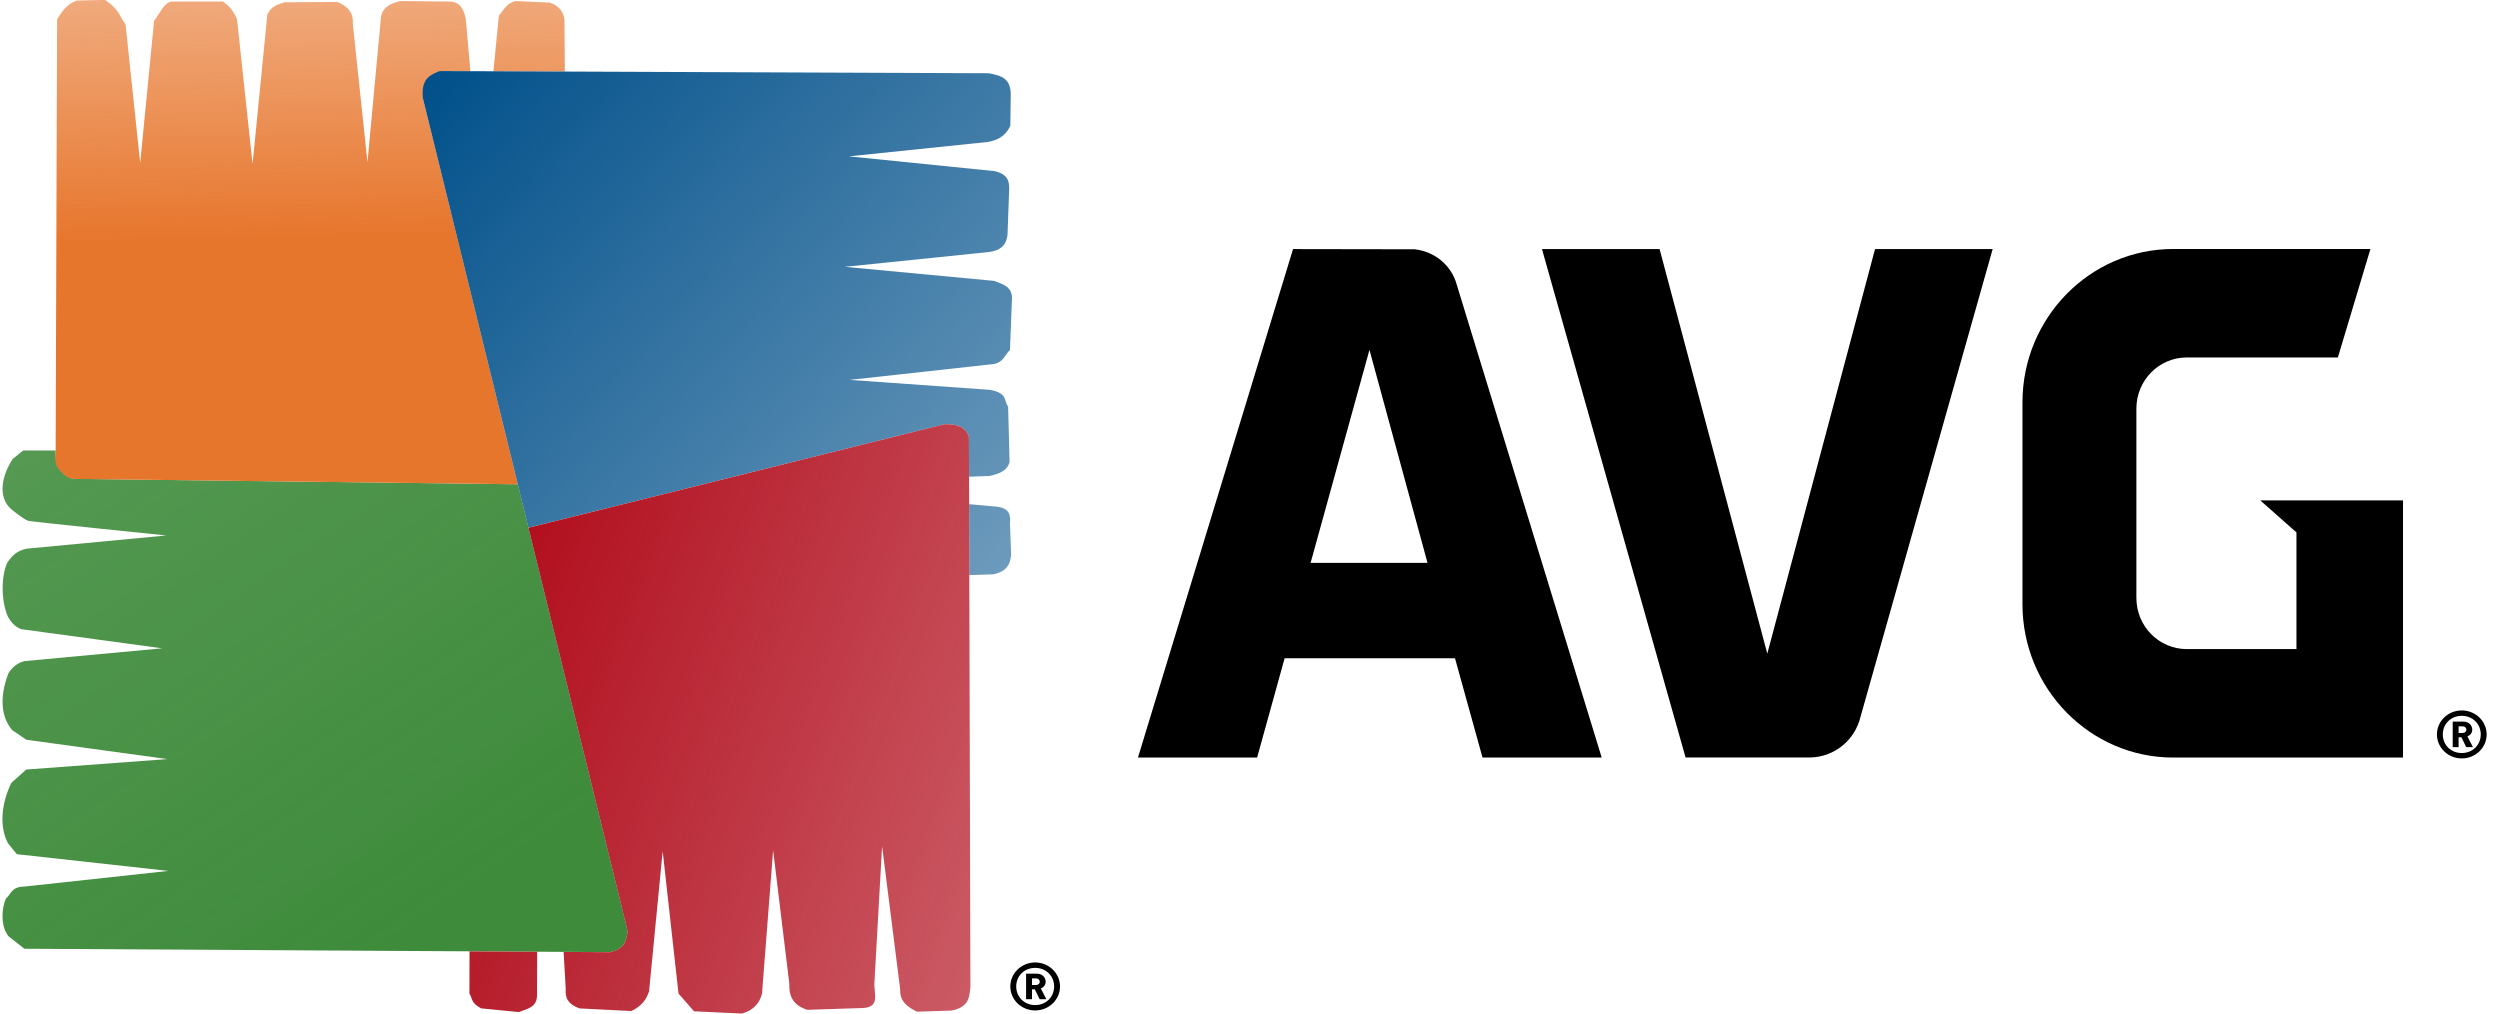
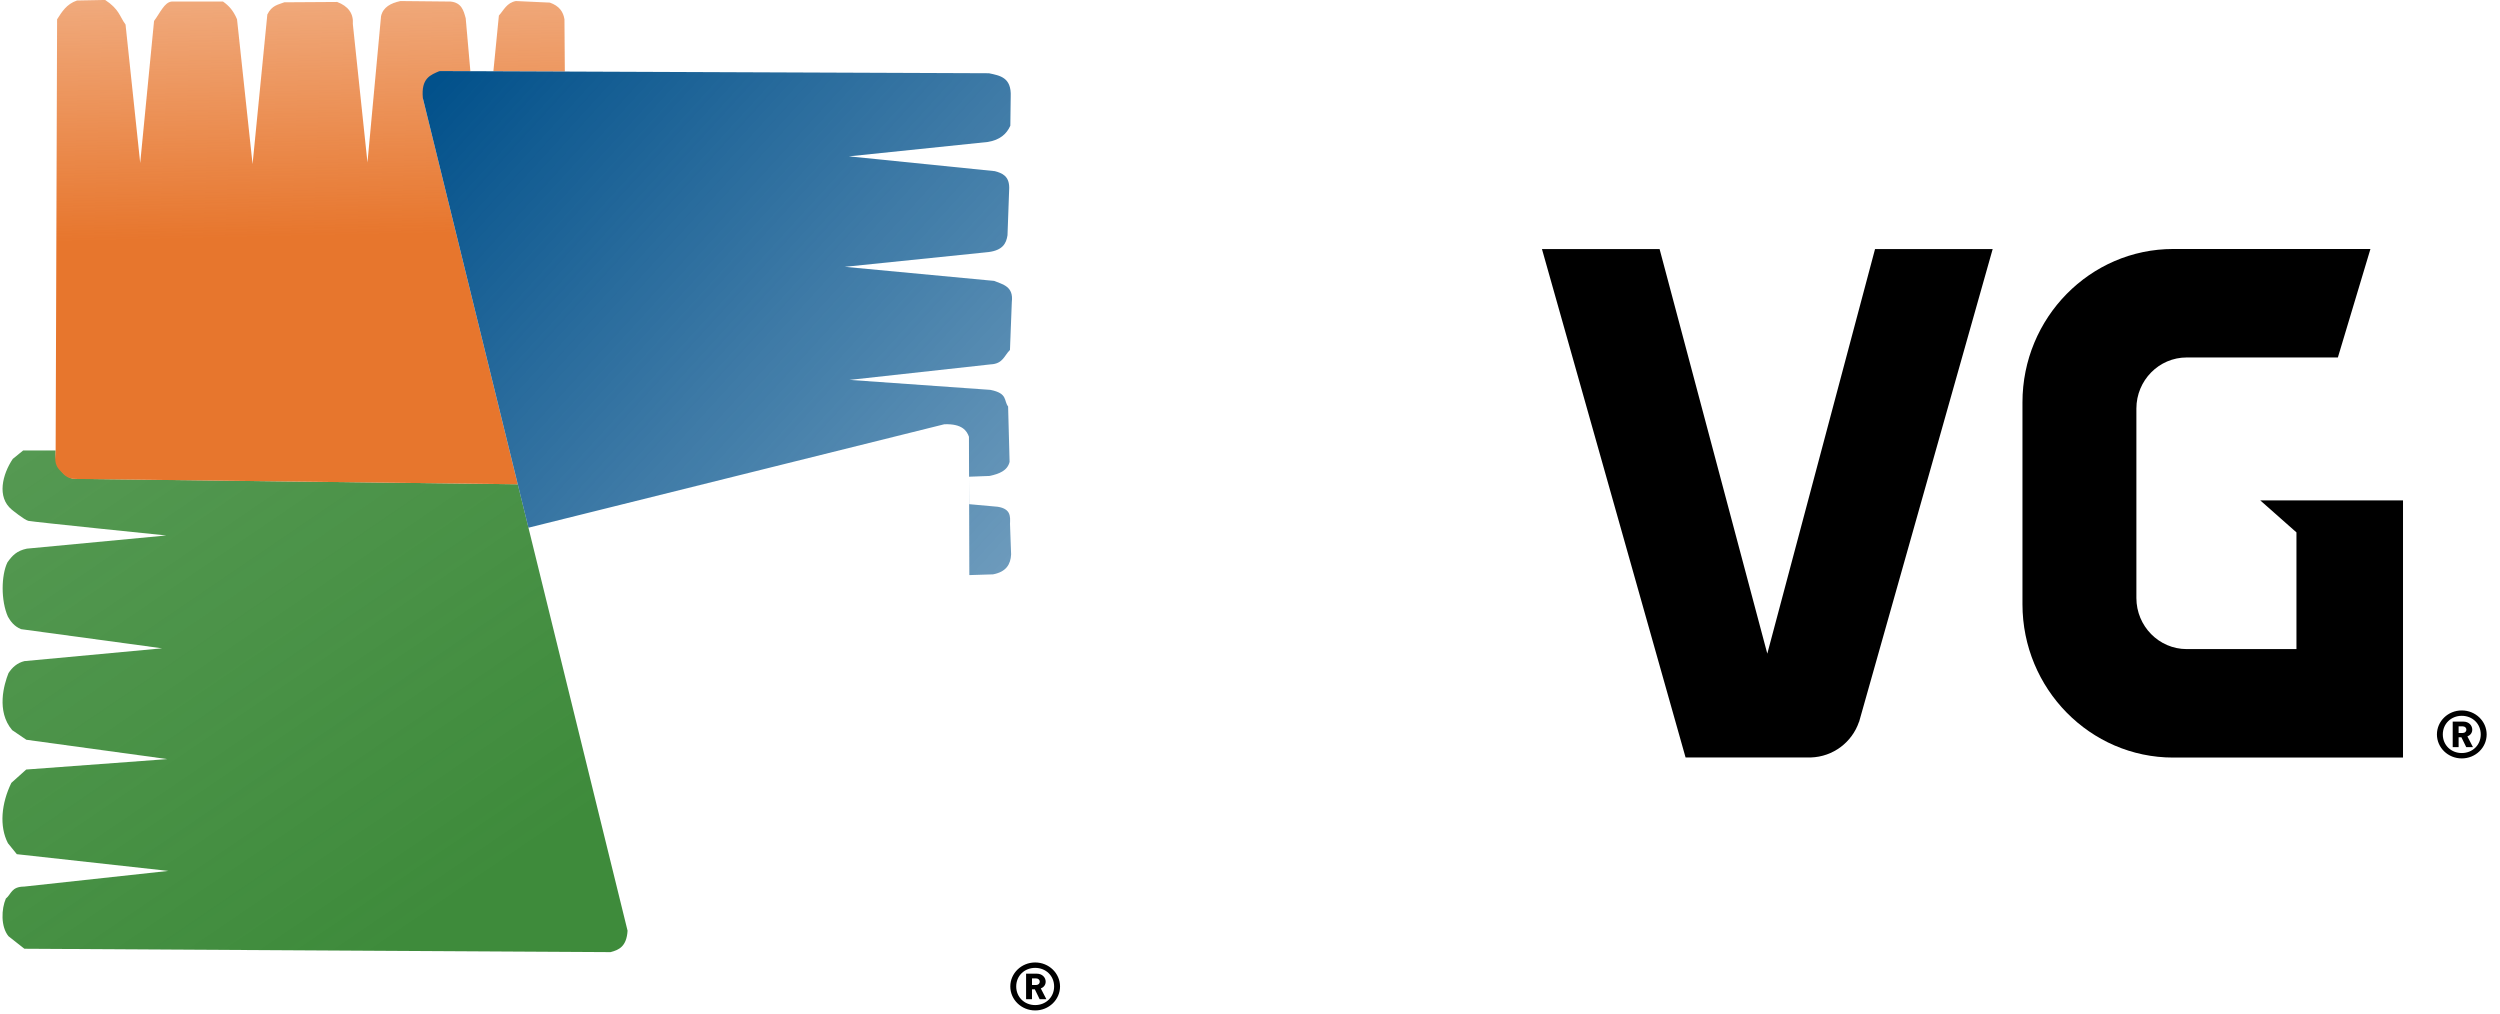
<svg xmlns="http://www.w3.org/2000/svg" width="74" height="30" viewBox="0 0 74 30" fill="none">
-   <path d="M38.794 16.66L40.536 10.356L42.254 16.66H38.794ZM42.453 7.567C42.28 7.467 42.084 7.401 41.876 7.379L38.274 7.373L33.684 22.422H37.211L38.025 19.484H43.068L43.882 22.422H47.41L43.087 8.32C42.972 8 42.744 7.735 42.453 7.567Z" fill="black" />
  <path d="M55.501 7.373L52.312 19.348L49.124 7.373H45.642L49.893 22.421H53.601C54.264 22.4 54.821 21.967 55.025 21.37L55.029 21.367L58.983 7.373H55.501Z" fill="black" />
  <path d="M72.897 21.5H72.775V21.696H72.897C72.963 21.696 73.005 21.651 73.005 21.598C73.005 21.545 72.963 21.5 72.897 21.5ZM73.001 22.116L72.858 21.824H72.775V22.116H72.6V21.36H72.919C73.078 21.36 73.179 21.473 73.179 21.598C73.179 21.702 73.11 21.768 73.035 21.798L73.2 22.116H73.001ZM72.868 21.188C72.551 21.188 72.307 21.424 72.307 21.739C72.307 22.055 72.551 22.29 72.868 22.29C73.186 22.29 73.43 22.055 73.43 21.739C73.43 21.424 73.186 21.188 72.868 21.188ZM72.868 22.449C72.462 22.449 72.133 22.131 72.133 21.739C72.133 21.347 72.462 21.029 72.868 21.029C73.275 21.029 73.605 21.347 73.605 21.739C73.605 22.131 73.275 22.449 72.868 22.449Z" fill="black" />
  <path d="M67.975 15.759V19.213H64.726C63.905 19.213 63.237 18.534 63.237 17.701V12.093C63.237 11.259 63.905 10.581 64.726 10.581H69.201L70.165 7.37H64.327C61.867 7.37 59.865 9.406 59.865 11.909V17.885C59.865 20.387 61.867 22.424 64.327 22.424H71.129V14.812H66.904L67.975 15.759Z" fill="black" />
  <path d="M30.669 28.961H30.547V29.156H30.669C30.735 29.156 30.777 29.111 30.777 29.058C30.777 29.005 30.735 28.961 30.669 28.961ZM30.773 29.576L30.631 29.284H30.547V29.576H30.372V28.821H30.692C30.85 28.821 30.952 28.933 30.952 29.058C30.952 29.163 30.883 29.229 30.808 29.258L30.972 29.576H30.773ZM30.641 28.649C30.324 28.649 30.08 28.884 30.08 29.199C30.08 29.515 30.324 29.75 30.641 29.75C30.958 29.75 31.202 29.515 31.202 29.199C31.202 28.884 30.958 28.649 30.641 28.649ZM30.641 29.909C30.235 29.909 29.905 29.592 29.905 29.199C29.905 28.808 30.235 28.489 30.641 28.489C31.047 28.489 31.377 28.808 31.377 29.199C31.377 29.592 31.047 29.909 30.641 29.909Z" fill="black" />
  <path d="M0.685 13.334H1.648C1.634 13.619 1.674 13.773 1.871 14.003C2.084 14.202 2.243 14.174 2.243 14.174L15.326 14.334L18.576 27.549C18.547 28.019 18.32 28.118 18.072 28.183L0.722 28.083L0.251 27.712C0.018 27.426 0.041 26.905 0.173 26.598C0.335 26.469 0.333 26.244 0.715 26.243L4.983 25.779L0.498 25.284L0.235 24.959C-0.026 24.457 0.041 23.777 0.336 23.173L0.776 22.778L4.952 22.469L0.78 21.897L0.359 21.611C-0.114 21.051 0.119 20.257 0.251 19.925C0.364 19.751 0.512 19.621 0.722 19.569L4.798 19.19L0.623 18.623C0.42 18.54 0.312 18.391 0.235 18.255C0.023 17.78 0.035 17.024 0.22 16.646C0.362 16.446 0.494 16.303 0.794 16.24L4.921 15.85C4.921 15.85 0.962 15.447 0.838 15.417C0.715 15.386 0.347 15.084 0.347 15.084C-0.1 14.715 0.073 14.037 0.378 13.584L0.685 13.334Z" fill="url(#paint0_linear_2475_8244)" />
  <path d="M15.325 14.335L12.517 2.907L13.012 2.103L16.719 2.118L16.708 0.572C16.674 0.352 16.555 0.174 16.275 0.077L15.27 0.031C14.994 0.083 14.911 0.305 14.767 0.46L14.604 2.109L13.923 2.107L13.785 0.541C13.723 0.309 13.66 0.077 13.336 0.046L11.852 0.031C11.566 0.094 11.339 0.211 11.279 0.479L10.877 4.81L10.444 0.711C10.468 0.397 10.306 0.182 9.98 0.058L8.416 0.068C8.238 0.139 8.049 0.152 7.913 0.429L7.476 4.858L7.016 0.571C6.907 0.309 6.769 0.164 6.601 0.046H5.08C4.869 0.067 4.743 0.373 4.56 0.621L4.15 4.825L3.716 0.726C3.538 0.488 3.538 0.279 3.113 -0.001L2.278 0.015C1.966 0.123 1.833 0.35 1.69 0.572L1.647 13.334C1.649 13.536 1.572 13.731 1.797 13.947C1.906 14.07 2.019 14.182 2.243 14.177L15.325 14.335Z" fill="url(#paint1_linear_2475_8244)" />
  <path d="M15.642 15.62L27.952 12.558C28.48 12.539 28.619 12.752 28.681 12.929L28.692 17.023L29.393 17.001C29.785 16.927 29.915 16.702 29.929 16.41L29.896 15.503C29.906 15.284 29.92 15.062 29.532 15L28.69 14.924L28.684 14.111L29.293 14.088C29.573 14.027 29.82 13.935 29.884 13.672L29.84 12.032C29.705 11.861 29.841 11.645 29.315 11.54L25.149 11.245L29.326 10.785C29.689 10.77 29.729 10.518 29.895 10.359L29.95 8.937C30.005 8.479 29.691 8.422 29.425 8.314L25.006 7.898L29.261 7.461C29.684 7.407 29.786 7.201 29.822 6.964L29.873 5.558C29.872 5.214 29.671 5.125 29.447 5.066L25.127 4.628L29.239 4.202C29.596 4.144 29.796 3.967 29.906 3.721L29.917 2.857C29.942 2.29 29.601 2.238 29.271 2.168L13.012 2.103C12.745 2.219 12.459 2.309 12.517 2.907L15.642 15.62Z" fill="url(#paint2_linear_2475_8244)" />
-   <path d="M15.641 15.621L18.575 27.551C18.543 28.091 18.241 28.123 18.071 28.185L13.898 28.161L13.895 29.41C13.993 29.554 13.927 29.685 14.245 29.848L15.36 29.957C15.603 29.856 15.907 29.826 15.896 29.432L15.899 28.172L16.683 28.177L16.746 29.277C16.721 29.525 16.809 29.726 17.156 29.849L18.687 29.927C18.987 29.787 19.139 29.581 19.213 29.339L19.615 25.194L20.084 29.41L20.544 29.935L21.965 30.001C22.323 29.896 22.486 29.68 22.556 29.41L22.884 25.167L23.365 29.126C23.344 29.601 23.584 29.784 23.89 29.891L25.541 29.837C26.044 29.813 25.88 29.431 25.88 29.137L26.11 25.047L26.646 29.29C26.628 29.652 26.873 29.807 27.138 29.946L28.166 29.913C28.7 29.805 28.688 29.5 28.724 29.213L28.68 12.93C28.578 12.624 28.299 12.546 27.951 12.559L15.641 15.621Z" fill="url(#paint3_linear_2475_8244)" />
  <defs>
    <linearGradient id="paint0_linear_2475_8244" x1="14.592" y1="25.99" x2="-72.504" y2="-101.928" gradientUnits="userSpaceOnUse">
      <stop stop-color="#3E8B3B" />
      <stop offset="1" stop-color="#3E8B3B" stop-opacity="0" />
    </linearGradient>
    <linearGradient id="paint1_linear_2475_8244" x1="1.625" y1="7.167" x2="1.196" y2="-11.677" gradientUnits="userSpaceOnUse">
      <stop stop-color="#E7762D" />
      <stop offset="1" stop-color="#E7762D" stop-opacity="0" />
    </linearGradient>
    <linearGradient id="paint2_linear_2475_8244" x1="12.517" y1="2.907" x2="51.261" y2="38.315" gradientUnits="userSpaceOnUse">
      <stop stop-color="#02518B" />
      <stop offset="1" stop-color="#02518B" stop-opacity="0" />
    </linearGradient>
    <linearGradient id="paint3_linear_2475_8244" x1="15.643" y1="15.622" x2="66.511" y2="34.815" gradientUnits="userSpaceOnUse">
      <stop stop-color="#B20F1E" />
      <stop offset="1" stop-color="#B20F1E" stop-opacity="0" />
    </linearGradient>
  </defs>
</svg>